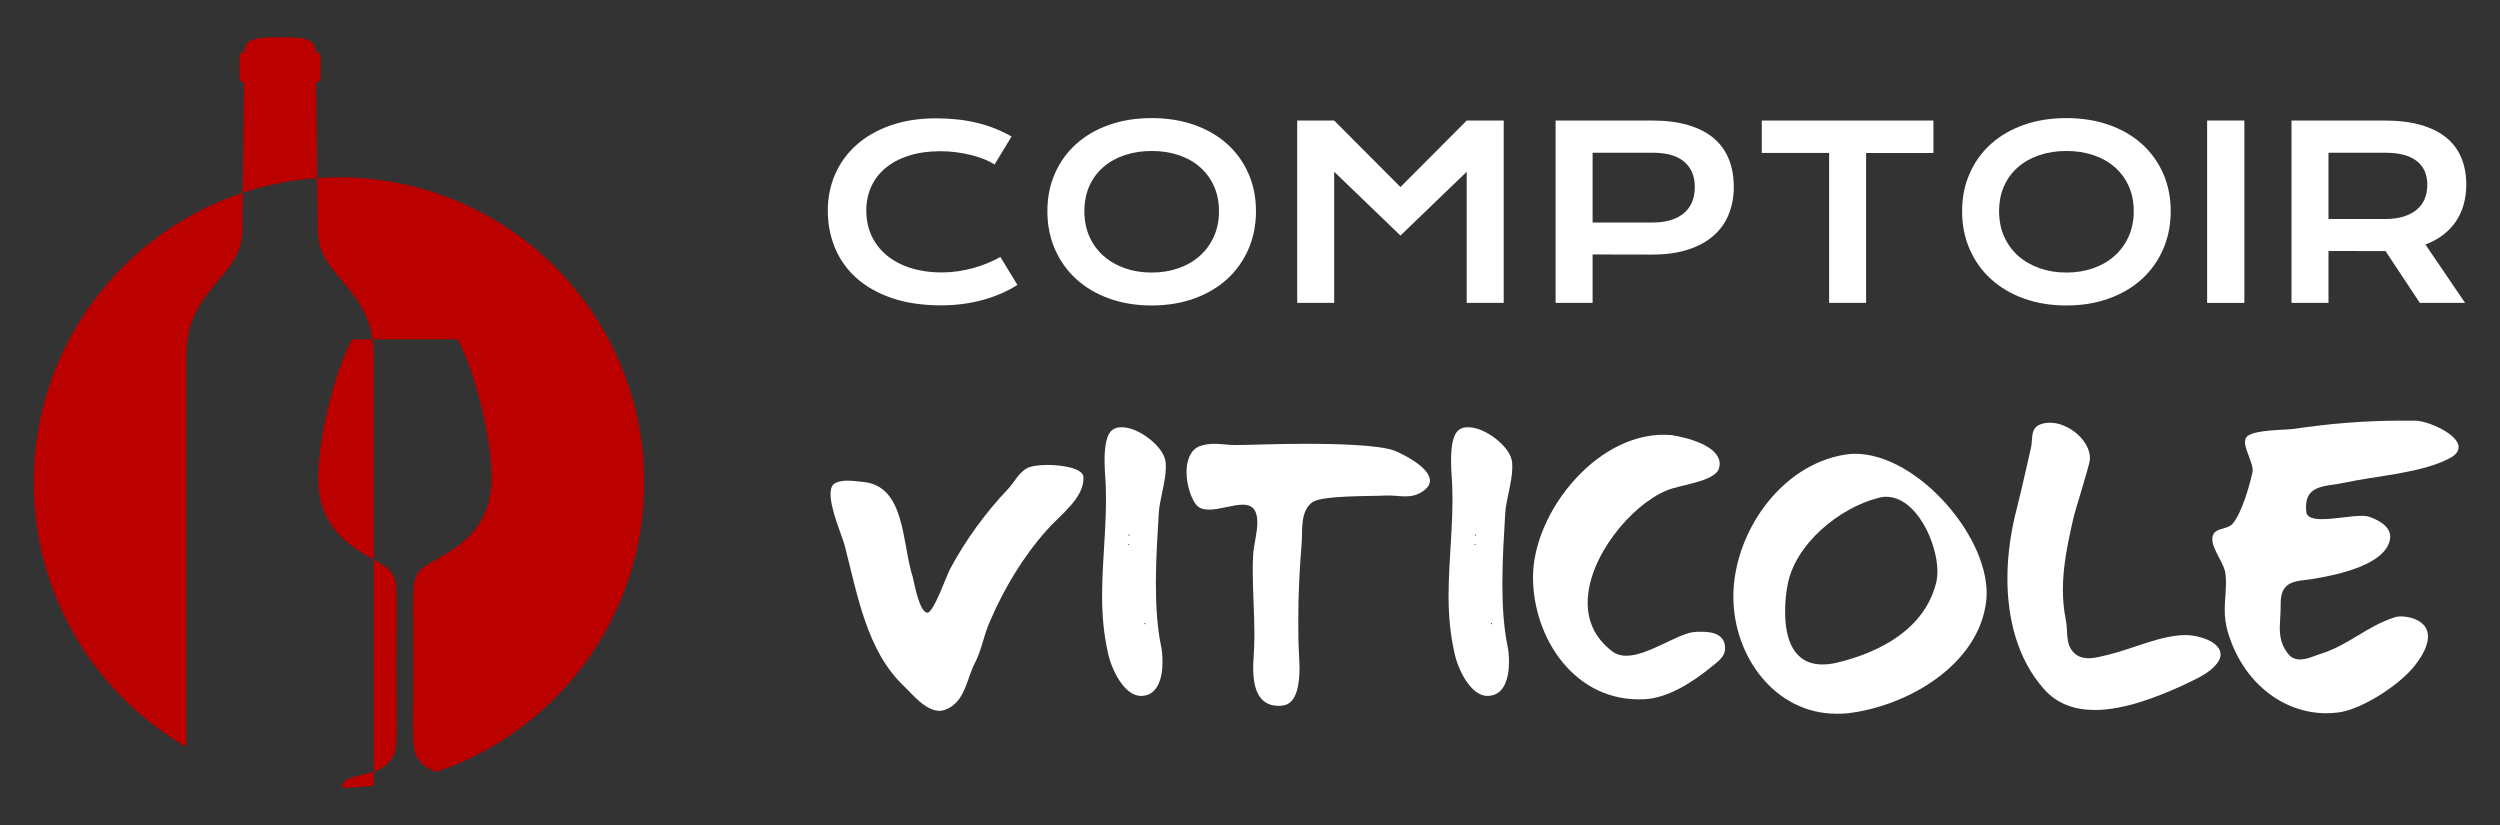
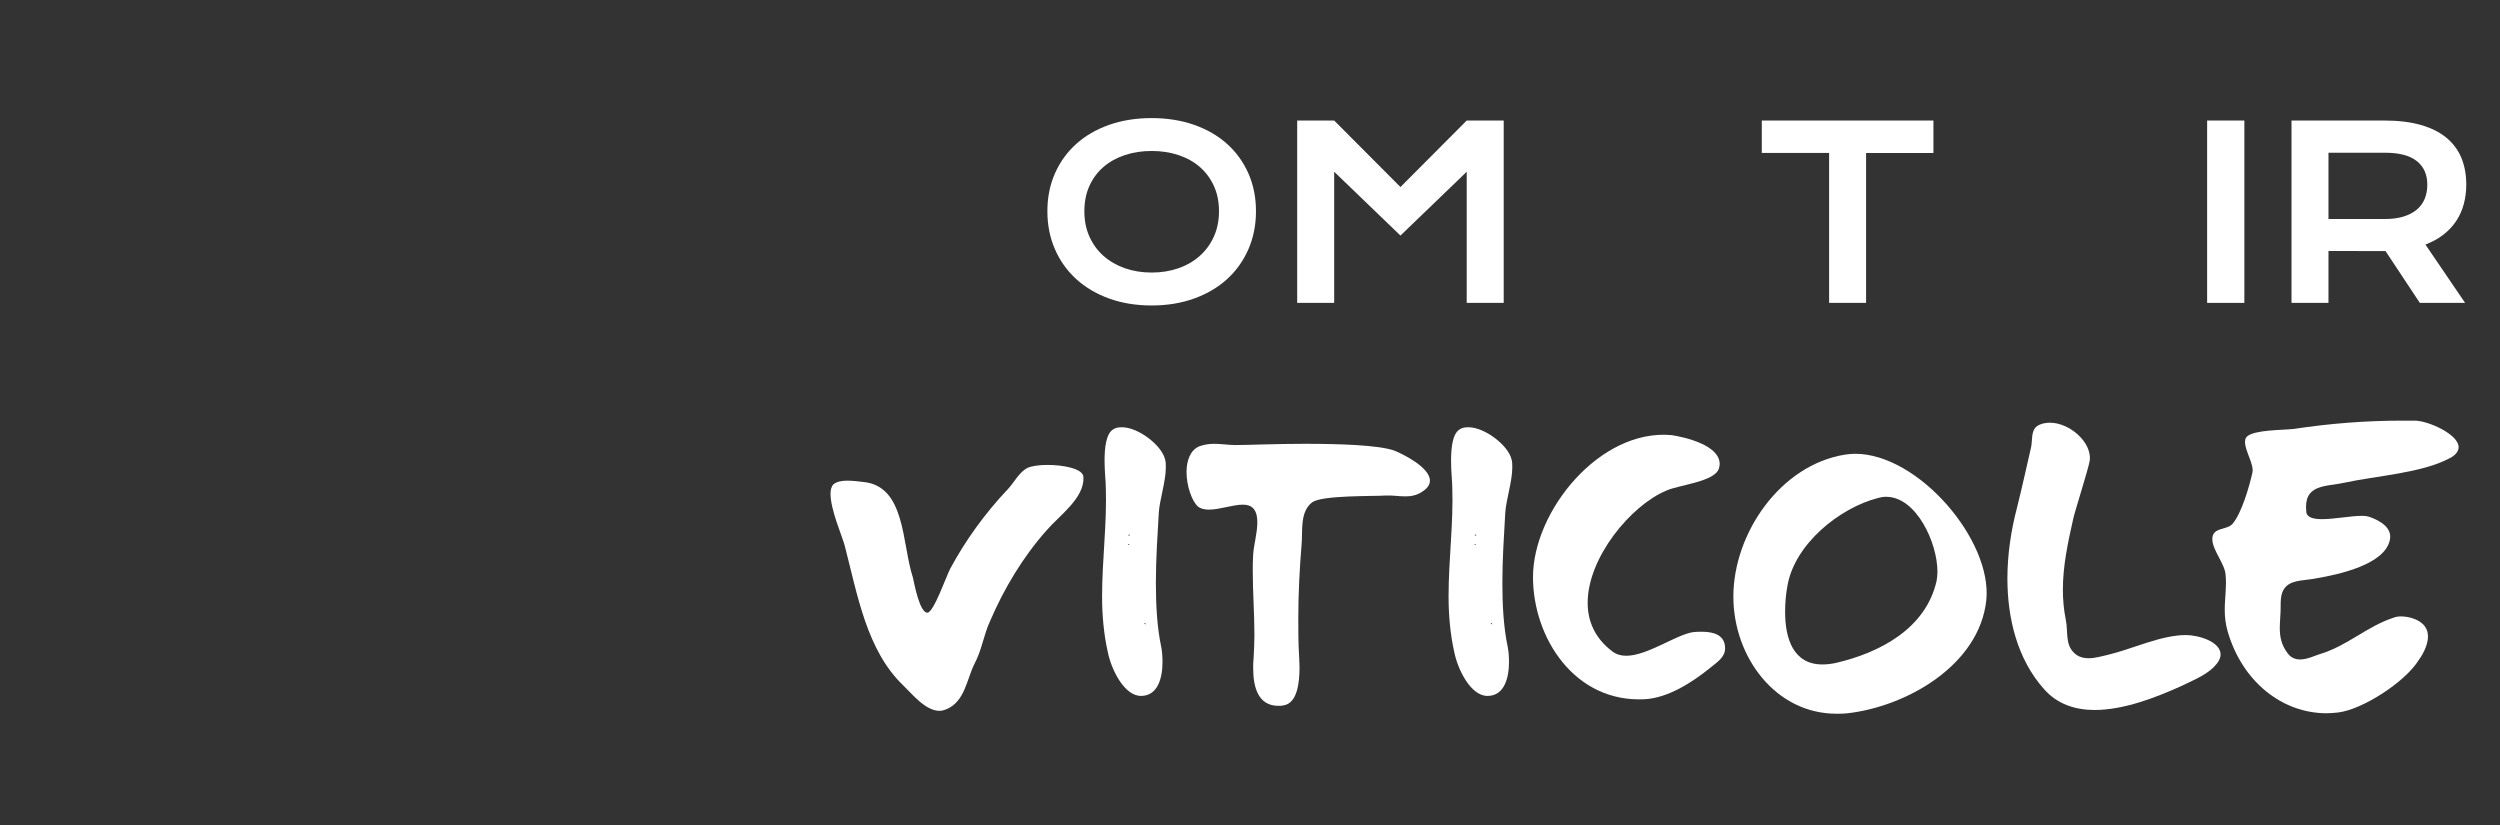
<svg xmlns="http://www.w3.org/2000/svg" version="1.1" id="Calque_1" x="0px" y="0px" width="199.975px" height="65.992px" viewBox="0 0 199.975 65.992" enable-background="new 0 0 199.975 65.992" xml:space="preserve">
  <rect x="0" y="0" width="199.975" height="65.992" fill="#333333" stroke="none" />
  <g>
-     <path fill="#BB0000" d="M19.417,15.42c-0.012,0.948-0.023,1.941-0.036,3.029c-0.043,3.843-4.476,4.531-4.476,9.974v31.32   c-7.298-4.22-12.207-12.11-12.207-21.146C2.698,27.802,9.702,18.644,19.417,15.42z M31.102,60.984   c0.815-0.944,0.61-1.285,0.61-7.728c0-6.535,0.156-6.658-0.458-7.53c-0.22-0.311-0.728-0.6-1.358-0.957v16.954   C30.355,61.569,30.788,61.349,31.102,60.984z M27.111,14.182c-0.586,0-1.166,0.021-1.741,0.062   c0.015,1.301,0.031,2.659,0.049,4.206c0.038,3.519,3.759,4.393,4.387,8.693h6.782c1.098,1.801,2.731,7.375,2.731,11.134   c0,5.421-4.972,6.271-5.802,7.449c-0.613,0.872-0.459,0.995-0.459,7.53c0,6.442-0.205,6.783,0.612,7.728   c0.323,0.376,0.772,0.597,1.248,0.753c9.656-3.257,16.608-12.386,16.608-23.14C51.526,25.113,40.596,14.182,27.111,14.182z    M25.643,6.24V4.536c0-0.215-0.174-0.39-0.39-0.39c-0.014-1.261-1.534-1.162-2.853-1.162c-1.35,0-2.839-0.086-2.854,1.162   c-0.215,0-0.39,0.175-0.39,0.39V6.24c0,0.201,0.162,0.363,0.363,0.363c-0.038,3.384-0.068,5.87-0.103,8.817   c1.892-0.628,3.888-1.031,5.954-1.176c-0.03-2.46-0.058-4.714-0.091-7.641C25.48,6.603,25.643,6.441,25.643,6.24z M25.453,38.277   c0,3.987,2.691,5.502,4.443,6.492V28.424c0-0.459-0.031-0.884-0.089-1.281h-1.623C27.086,28.944,25.453,34.519,25.453,38.277z    M27.344,63.01c0.861-0.007,1.713-0.06,2.552-0.154v-1.132C28.717,62.121,27.361,62.102,27.344,63.01z" />
    <g>
-       <path fill="#FFFFFF" d="M66.215,16.846c0-1.039,0.196-2.008,0.588-2.907c0.392-0.899,0.959-1.68,1.703-2.342    c0.743-0.663,1.652-1.184,2.725-1.563s2.288-0.569,3.645-0.569c1.188,0,2.279,0.12,3.271,0.359    c0.993,0.24,1.915,0.605,2.768,1.097l-1.363,2.24c-0.255-0.168-0.549-0.317-0.882-0.448c-0.333-0.131-0.688-0.241-1.064-0.332    c-0.376-0.09-0.766-0.16-1.167-0.21c-0.401-0.05-0.798-0.075-1.19-0.075c-0.946,0-1.789,0.117-2.529,0.35    c-0.741,0.233-1.364,0.56-1.872,0.98c-0.507,0.42-0.893,0.921-1.157,1.502c-0.264,0.582-0.396,1.221-0.396,1.918    c0,0.722,0.137,1.384,0.411,1.988s0.67,1.125,1.19,1.563c0.52,0.438,1.154,0.781,1.904,1.026c0.75,0.246,1.598,0.369,2.543,0.369    c0.429,0,0.855-0.031,1.278-0.093c0.423-0.062,0.832-0.147,1.228-0.256c0.395-0.109,0.776-0.24,1.143-0.392s0.709-0.319,1.027-0.5    l1.362,2.24c-0.796,0.51-1.717,0.91-2.762,1.2c-1.045,0.289-2.156,0.434-3.332,0.434c-1.5,0-2.815-0.194-3.948-0.583    s-2.078-0.924-2.837-1.605c-0.759-0.681-1.33-1.484-1.712-2.408S66.215,17.91,66.215,16.846z" />
      <path fill="#FFFFFF" d="M83.78,16.893c0-1.102,0.202-2.109,0.606-3.024s0.972-1.7,1.703-2.356    c0.731-0.657,1.608-1.165,2.632-1.526c1.023-0.36,2.157-0.541,3.401-0.541c1.238,0,2.371,0.181,3.397,0.541    c1.026,0.361,1.905,0.87,2.637,1.526c0.73,0.656,1.298,1.442,1.703,2.356c0.404,0.915,0.607,1.922,0.607,3.024    c0,1.107-0.203,2.123-0.607,3.047c-0.404,0.924-0.973,1.719-1.703,2.385c-0.731,0.666-1.61,1.184-2.637,1.554    c-1.027,0.37-2.159,0.556-3.397,0.556c-1.244,0-2.378-0.186-3.401-0.556c-1.024-0.37-1.901-0.888-2.632-1.554    c-0.731-0.666-1.299-1.461-1.703-2.385S83.78,18,83.78,16.893z M86.738,16.893c0,0.753,0.135,1.431,0.406,2.034    c0.271,0.604,0.647,1.119,1.129,1.545c0.482,0.426,1.051,0.754,1.708,0.984c0.656,0.23,1.37,0.345,2.142,0.345    s1.486-0.115,2.142-0.345c0.656-0.23,1.224-0.558,1.703-0.984s0.855-0.941,1.129-1.545c0.274-0.603,0.411-1.281,0.411-2.034    s-0.137-1.428-0.411-2.025s-0.65-1.103-1.129-1.517c-0.479-0.414-1.047-0.729-1.703-0.947s-1.371-0.327-2.142-0.327    s-1.485,0.109-2.142,0.327c-0.657,0.218-1.226,0.534-1.708,0.947c-0.482,0.414-0.858,0.919-1.129,1.517    C86.874,15.464,86.738,16.14,86.738,16.893z" />
      <path fill="#FFFFFF" d="M103.762,9.641h2.959l5.301,5.32l5.301-5.32h2.959v14.587h-2.959v-10.49l-5.301,5.105l-5.301-5.105v10.49    h-2.959V9.641z" />
-       <path fill="#FFFFFF" d="M124.434,9.641h7.689c1.121,0,2.092,0.122,2.912,0.364c0.822,0.243,1.504,0.592,2.045,1.05    s0.943,1.016,1.209,1.675c0.264,0.66,0.396,1.403,0.396,2.23c0,0.778-0.131,1.497-0.393,2.156c-0.262,0.66-0.66,1.23-1.199,1.713    c-0.539,0.482-1.219,0.858-2.039,1.129c-0.822,0.271-1.793,0.406-2.912,0.406l-4.75-0.009v3.873h-2.959V9.641z M132.199,17.798    c0.559,0,1.049-0.067,1.469-0.201s0.771-0.324,1.055-0.569s0.496-0.544,0.635-0.896c0.141-0.352,0.211-0.742,0.211-1.171    c0-0.865-0.281-1.538-0.846-2.021c-0.563-0.482-1.404-0.723-2.523-0.723h-4.807v5.581H132.199z" />
      <path fill="#FFFFFF" d="M146.311,12.235h-5.385V9.641h13.729v2.595h-5.387v11.993h-2.957V12.235z" />
-       <path fill="#FFFFFF" d="M156.949,16.893c0-1.102,0.201-2.109,0.607-3.024c0.404-0.915,0.971-1.7,1.703-2.356    c0.73-0.657,1.607-1.165,2.631-1.526c1.023-0.36,2.158-0.541,3.402-0.541c1.238,0,2.371,0.181,3.396,0.541    c1.027,0.361,1.906,0.87,2.637,1.526c0.73,0.656,1.299,1.442,1.703,2.356s0.607,1.922,0.607,3.024    c0,1.107-0.203,2.123-0.607,3.047s-0.973,1.719-1.703,2.385c-0.73,0.666-1.609,1.184-2.637,1.554    c-1.025,0.37-2.158,0.556-3.396,0.556c-1.244,0-2.379-0.186-3.402-0.556s-1.9-0.888-2.631-1.554    c-0.732-0.666-1.299-1.461-1.703-2.385C157.15,19.016,156.949,18,156.949,16.893z M159.908,16.893    c0,0.753,0.135,1.431,0.406,2.034c0.27,0.604,0.646,1.119,1.129,1.545s1.051,0.754,1.707,0.984    c0.656,0.23,1.371,0.345,2.143,0.345s1.484-0.115,2.143-0.345c0.656-0.23,1.223-0.558,1.703-0.984    c0.479-0.426,0.855-0.941,1.129-1.545c0.273-0.603,0.41-1.281,0.41-2.034s-0.137-1.428-0.41-2.025s-0.65-1.103-1.129-1.517    c-0.48-0.414-1.047-0.729-1.703-0.947c-0.658-0.218-1.371-0.327-2.143-0.327s-1.486,0.109-2.143,0.327s-1.225,0.534-1.707,0.947    c-0.482,0.414-0.859,0.919-1.129,1.517C160.043,15.464,159.908,16.14,159.908,16.893z" />
      <path fill="#FFFFFF" d="M176.549,9.641h2.977v14.587h-2.977V9.641z" />
      <path fill="#FFFFFF" d="M183.297,9.641h7.418c1.121,0,2.092,0.117,2.912,0.35c0.822,0.233,1.504,0.571,2.045,1.013    s0.943,0.98,1.209,1.614c0.264,0.635,0.396,1.354,0.396,2.156c0,0.541-0.066,1.056-0.197,1.544    c-0.131,0.489-0.33,0.938-0.602,1.349c-0.27,0.411-0.611,0.776-1.021,1.097s-0.893,0.586-1.447,0.798l3.174,4.667h-3.621    l-2.744-4.144h-0.084l-4.48-0.009v4.153h-2.957V9.641z M190.791,17.518c0.559,0,1.049-0.065,1.469-0.196    c0.42-0.131,0.771-0.314,1.055-0.551c0.283-0.236,0.494-0.524,0.635-0.863c0.141-0.339,0.211-0.717,0.211-1.134    c0-0.815-0.281-1.445-0.84-1.89c-0.561-0.445-1.404-0.667-2.529-0.667h-4.537v5.301H190.791z" />
    </g>
    <g>
      <path fill="#FFFFFF" d="M72.262,54.838c-2.947-2.814-3.675-7.284-4.702-11.225c-0.199-0.729-1.126-2.848-1.126-4.105    c0-0.331,0.066-0.596,0.232-0.762c0.265-0.231,0.695-0.298,1.126-0.298c0.43,0,0.894,0.066,1.225,0.1    c3.443,0.298,3.112,4.934,4.006,7.648c0.099,0.431,0.53,2.814,1.159,2.814c0.497,0,1.523-2.947,1.821-3.51    c1.225-2.285,2.814-4.47,4.603-6.357c0.53-0.563,0.894-1.357,1.589-1.722c0.298-0.133,0.894-0.232,1.589-0.232    c1.292,0,2.848,0.299,2.881,0.961c0.099,1.688-1.92,3.079-2.947,4.271c-1.887,2.119-3.41,4.668-4.503,7.218    c-0.53,1.126-0.662,2.318-1.258,3.443c-0.629,1.226-0.762,3.08-2.318,3.676c-0.166,0.066-0.331,0.1-0.497,0.1    C74.017,56.858,72.924,55.468,72.262,54.838z" />
      <path fill="#FFFFFF" d="M88.62,52.189c-0.331-1.457-0.464-2.98-0.464-4.503c0-2.881,0.397-5.861,0.298-8.676    c0-0.463-0.1-1.291-0.1-2.152c0-1.093,0.133-2.185,0.695-2.516c0.199-0.133,0.431-0.166,0.695-0.166    c1.325,0,3.179,1.457,3.444,2.55c0.066,0.198,0.066,0.43,0.066,0.662c0,1.126-0.497,2.583-0.563,3.643    c-0.1,1.722-0.232,3.675-0.232,5.596c0,1.821,0.099,3.576,0.431,5.132c0.066,0.331,0.099,0.762,0.099,1.192    c0,1.258-0.364,2.715-1.722,2.715C89.911,55.666,88.885,53.514,88.62,52.189z M90.275,43.514l-0.066,0.066    C90.309,43.613,90.408,43.514,90.275,43.514z M90.309,42.753l-0.066,0.065C90.342,42.885,90.441,42.786,90.309,42.753z     M91.667,49.938L91.6,49.839C91.468,49.839,91.567,49.938,91.667,49.938z" />
      <path fill="#FFFFFF" d="M100.242,53.447c0-0.265,0-0.529,0.033-0.794c0.033-0.63,0.066-1.226,0.066-1.854    c0-1.688-0.133-3.41-0.133-5.133c0-0.43,0-0.86,0.033-1.291c0.033-0.729,0.332-1.722,0.332-2.583c0-1.125-0.498-1.424-1.16-1.424    c-0.795,0-1.854,0.397-2.715,0.397c-0.331,0-0.662-0.066-0.894-0.265c-0.463-0.431-0.894-1.622-0.894-2.748    c0-0.895,0.298-1.755,1.026-2.053c0.364-0.133,0.762-0.199,1.192-0.199c0.563,0,1.159,0.1,1.689,0.1c0.993,0,3.21-0.1,5.529-0.1    c2.848,0,5.861,0.1,7.152,0.53c0.596,0.231,2.881,1.324,2.881,2.417c0,0.298-0.166,0.596-0.629,0.894s-0.895,0.364-1.357,0.364    c-0.529,0-1.061-0.099-1.59-0.066c-0.994,0.066-5-0.032-5.828,0.53c-1.025,0.762-0.762,2.351-0.859,3.344    c-0.166,2.021-0.266,4.007-0.266,5.994c0,0.993,0,1.986,0.066,2.979c0,0.231,0.033,0.53,0.033,0.895    c0,1.191-0.166,2.88-1.291,3.046c-0.133,0.033-0.299,0.033-0.398,0.033C100.605,56.461,100.242,54.904,100.242,53.447z" />
      <path fill="#FFFFFF" d="M116.334,52.189c-0.33-1.457-0.463-2.98-0.463-4.503c0-2.881,0.396-5.861,0.297-8.676    c0-0.463-0.098-1.291-0.098-2.152c0-1.093,0.131-2.185,0.695-2.516c0.197-0.133,0.43-0.166,0.695-0.166    c1.324,0,3.178,1.457,3.443,2.55c0.066,0.198,0.066,0.43,0.066,0.662c0,1.126-0.498,2.583-0.564,3.643    c-0.098,1.722-0.23,3.675-0.23,5.596c0,1.821,0.1,3.576,0.43,5.132c0.066,0.331,0.1,0.762,0.1,1.192    c0,1.258-0.363,2.715-1.723,2.715C117.625,55.666,116.6,53.514,116.334,52.189z M117.99,43.514l-0.066,0.066    C118.023,43.613,118.123,43.514,117.99,43.514z M118.023,42.753l-0.066,0.065C118.057,42.885,118.156,42.786,118.023,42.753z     M119.381,49.938l-0.066-0.099C119.182,49.839,119.281,49.938,119.381,49.938z" />
      <path fill="#FFFFFF" d="M122.625,46.163c0-5.298,5.365-11.887,11.094-11.357c1.059,0.166,3.84,0.795,3.84,2.318    c0,0.099-0.033,0.231-0.066,0.364c-0.363,1.06-3.178,1.291-4.205,1.755c-2.848,1.191-6.291,5.363-6.291,8.973    c0,1.457,0.563,2.814,1.953,3.874c0.332,0.265,0.729,0.364,1.127,0.364c1.688,0,3.939-1.655,5.33-1.887    c0.232-0.033,0.465-0.033,0.729-0.033c0.895,0,1.855,0.231,1.855,1.324c0,0.729-0.664,1.126-1.227,1.589    c-1.391,1.126-3.344,2.385-5.197,2.483C125.971,56.229,122.625,51.03,122.625,46.163z" />
      <path fill="#FFFFFF" d="M138.652,47.72c0-5.033,3.742-10.53,8.941-11.357c0.264-0.033,0.529-0.066,0.795-0.066    c5.064,0,10.992,6.92,10.496,11.722c-0.564,5.198-6.391,8.51-11.127,9.039c-0.297,0.033-0.563,0.033-0.859,0.033    C142.031,57.09,138.652,52.554,138.652,47.72z M145.771,53.149c0.332,0,0.695-0.033,1.127-0.132    c3.51-0.828,7.152-2.749,8.012-6.557c0.033-0.231,0.066-0.464,0.066-0.729c0-2.317-1.688-5.993-4.105-5.993    c-0.232,0-0.43,0.033-0.662,0.1c-3.08,0.795-6.623,3.675-7.219,6.953c-0.133,0.662-0.199,1.424-0.199,2.152    C142.791,51.097,143.455,53.149,145.771,53.149z" />
      <path fill="#FFFFFF" d="M163.486,55.104c-2.119-2.385-2.914-5.629-2.914-8.841c0-1.921,0.299-3.874,0.762-5.629    c0.398-1.59,0.762-3.245,1.127-4.835c0.131-0.529-0.033-1.357,0.496-1.722c0.299-0.198,0.662-0.264,1.027-0.264    c1.555,0,3.344,1.556,3.178,3.012c-0.066,0.53-1.225,4.173-1.324,4.669c-0.432,1.921-0.828,3.775-0.828,5.662    c0,0.795,0.066,1.59,0.232,2.417c0.197,0.928-0.066,1.954,0.662,2.649c0.33,0.331,0.762,0.431,1.158,0.431    c0.529,0,1.061-0.166,1.523-0.266c1.953-0.463,4.271-1.589,6.258-1.589c1.027,0,2.781,0.529,2.781,1.556    c0,0.299-0.166,0.63-0.563,1.027c-0.662,0.662-1.887,1.158-2.715,1.556c-1.855,0.828-4.438,1.854-6.789,1.854    C166.004,56.792,164.547,56.328,163.486,55.104z" />
      <path fill="#FFFFFF" d="M178.189,50.501c-0.166-0.597-0.232-1.159-0.232-1.722c0-0.961,0.166-1.854,0.066-2.814    c-0.066-0.895-1.059-1.954-1.059-2.848c0-0.994,1.191-0.662,1.654-1.259c0.695-0.86,1.291-2.881,1.557-4.072    c0.133-0.63-0.596-1.722-0.596-2.417c0-0.199,0.033-0.332,0.166-0.464c0.629-0.529,2.814-0.496,3.74-0.596    c2.848-0.43,5.695-0.662,8.643-0.662h1.027c1.059,0,3.51,1.093,3.51,2.118c0,0.299-0.199,0.63-0.729,0.895    c-2.252,1.192-5.828,1.391-8.41,1.953c-1.523,0.331-3.279,0.1-3.047,2.318c0.033,0.463,0.563,0.596,1.258,0.596    c0.994,0,2.318-0.265,3.18-0.265c0.264,0,0.496,0.033,0.662,0.1c0.828,0.298,1.787,0.86,1.588,1.82    c-0.396,1.987-4.139,2.782-5.893,3.08c-0.729,0.165-1.789,0.099-2.352,0.596c-0.496,0.431-0.496,1.06-0.496,1.854    c0,0.364-0.066,1.126-0.066,1.49c0,0.695,0.1,1.357,0.629,2.053c0.266,0.364,0.629,0.496,0.994,0.496    c0.596,0,1.225-0.331,1.688-0.463c2.119-0.662,3.676-2.186,5.795-2.881c0.166-0.066,0.363-0.1,0.596-0.1    c0.662,0,1.557,0.265,1.92,0.828c0.166,0.231,0.232,0.496,0.232,0.795c0,0.728-0.496,1.556-0.795,1.953    c-1.059,1.655-4.371,3.841-6.357,4.105c-0.33,0.033-0.629,0.066-0.959,0.066C182.627,57.057,179.381,54.606,178.189,50.501z" />
    </g>
  </g>
</svg>